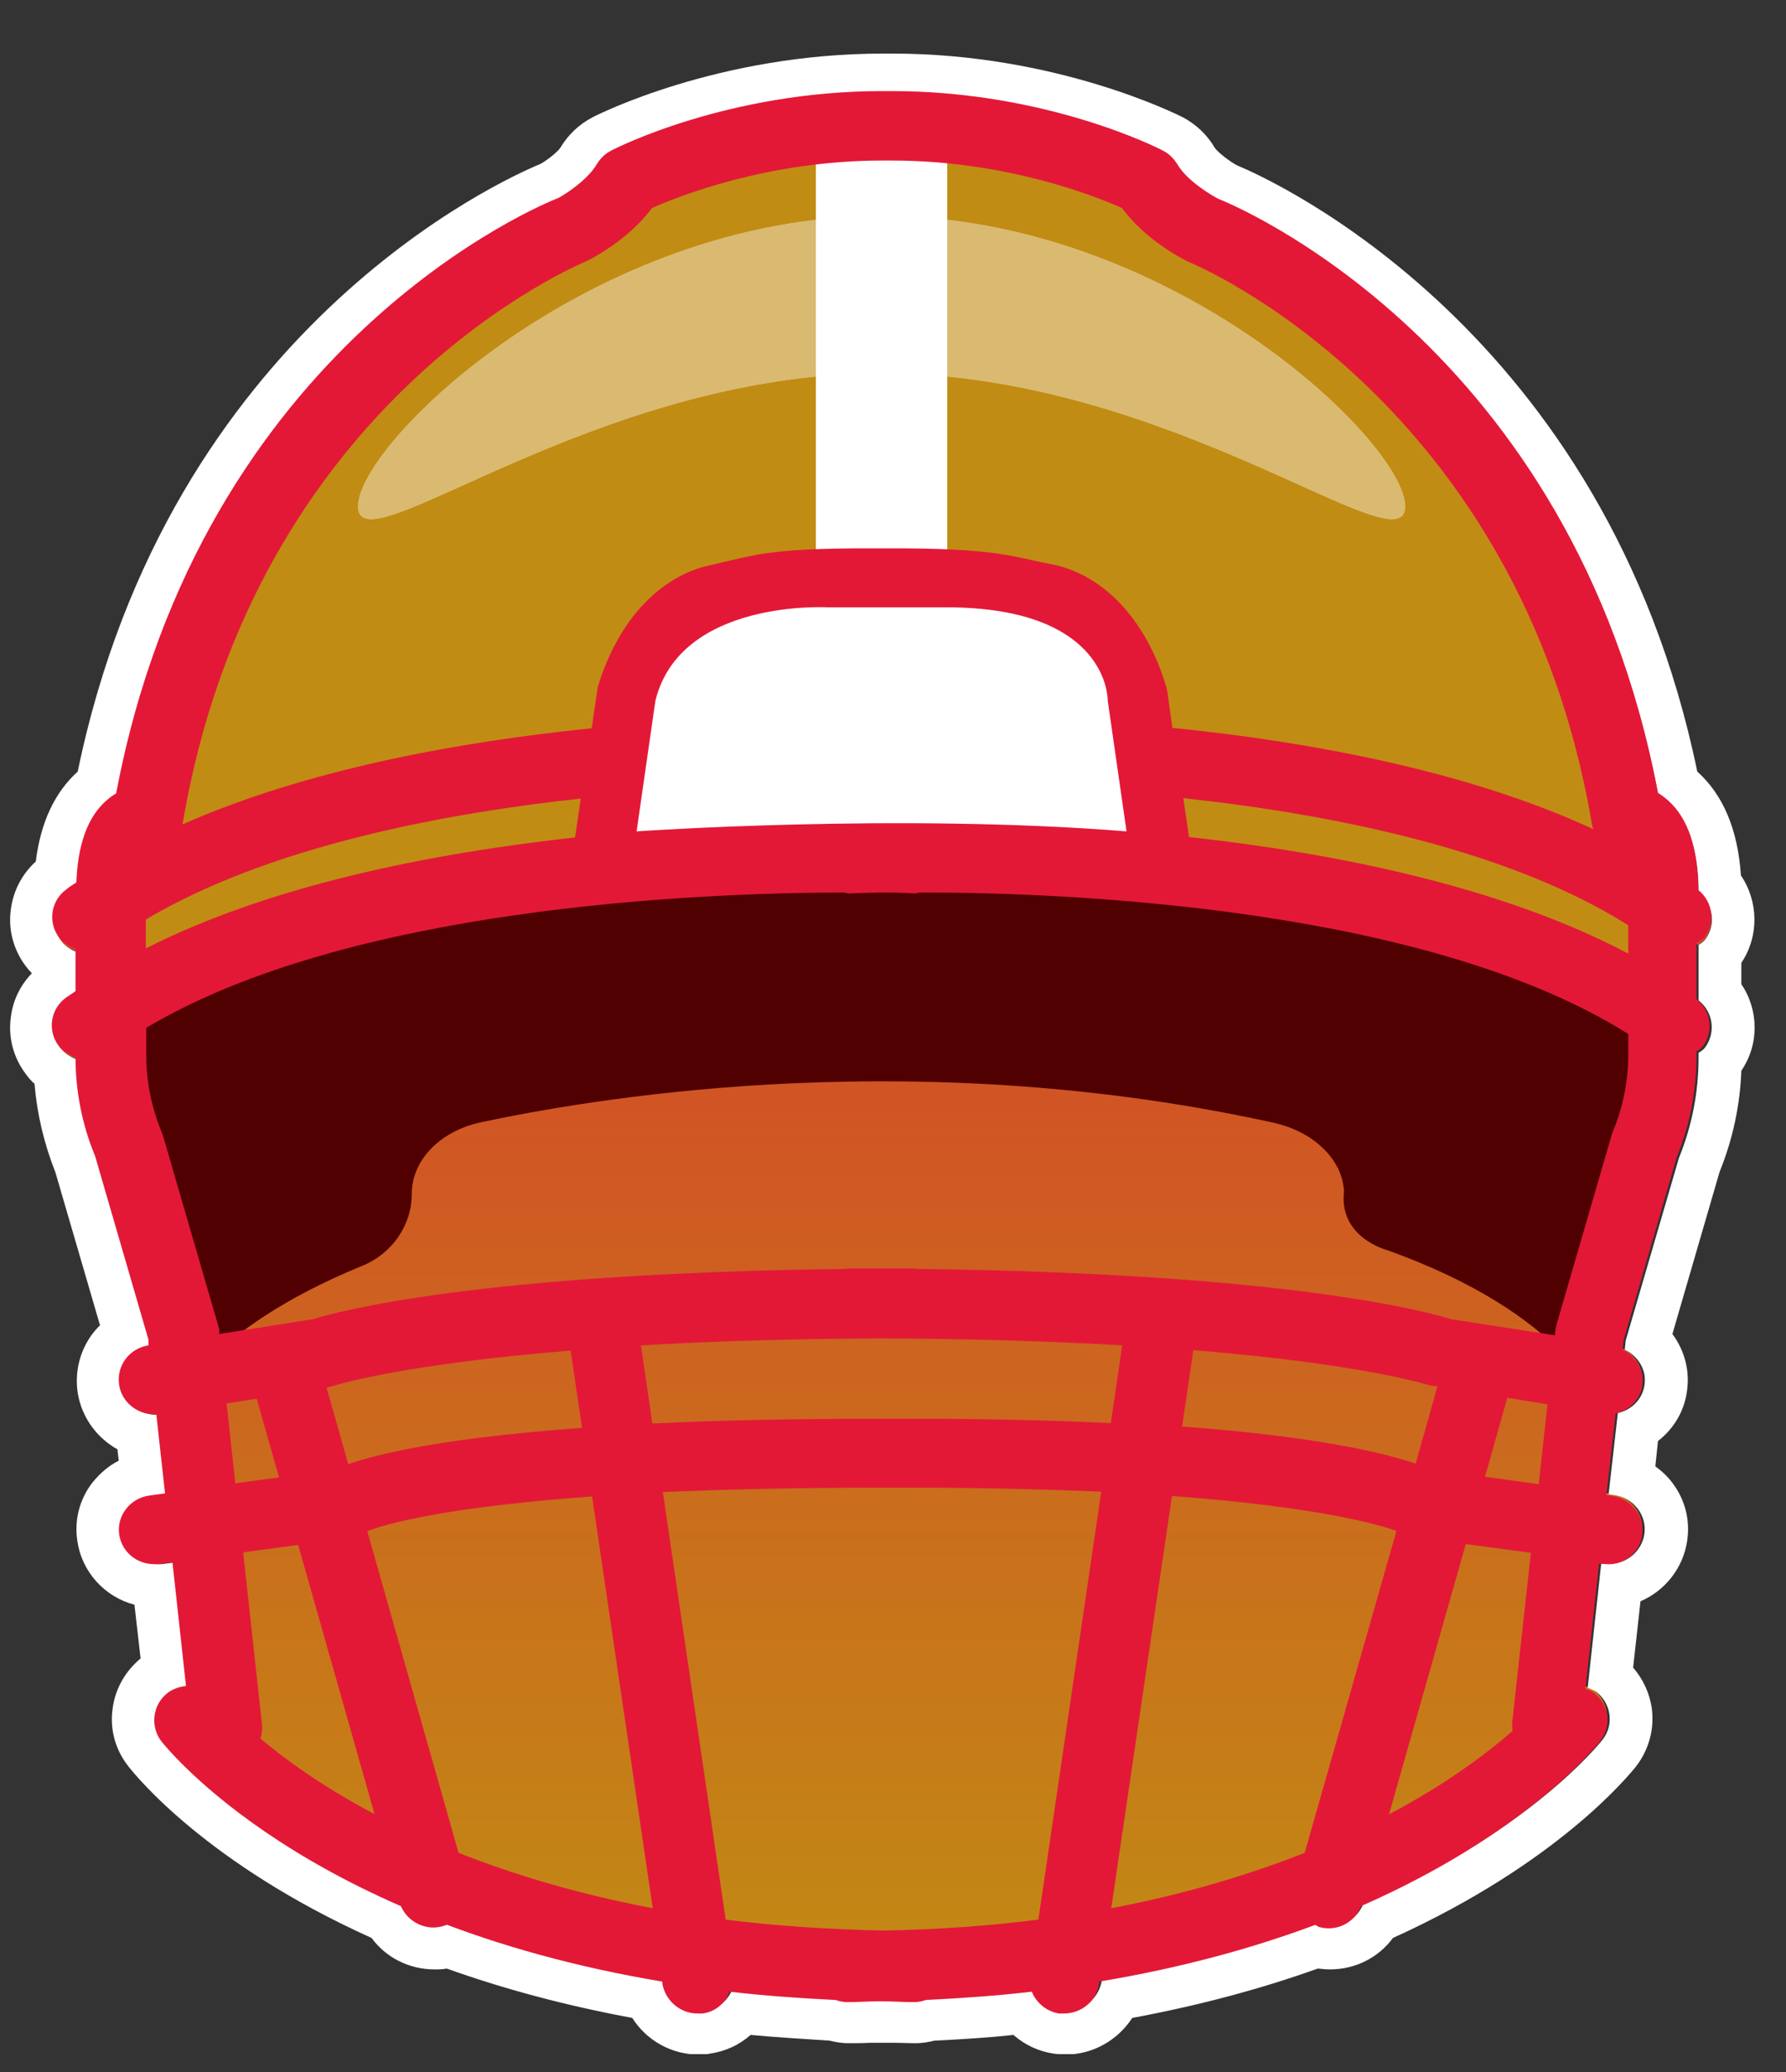
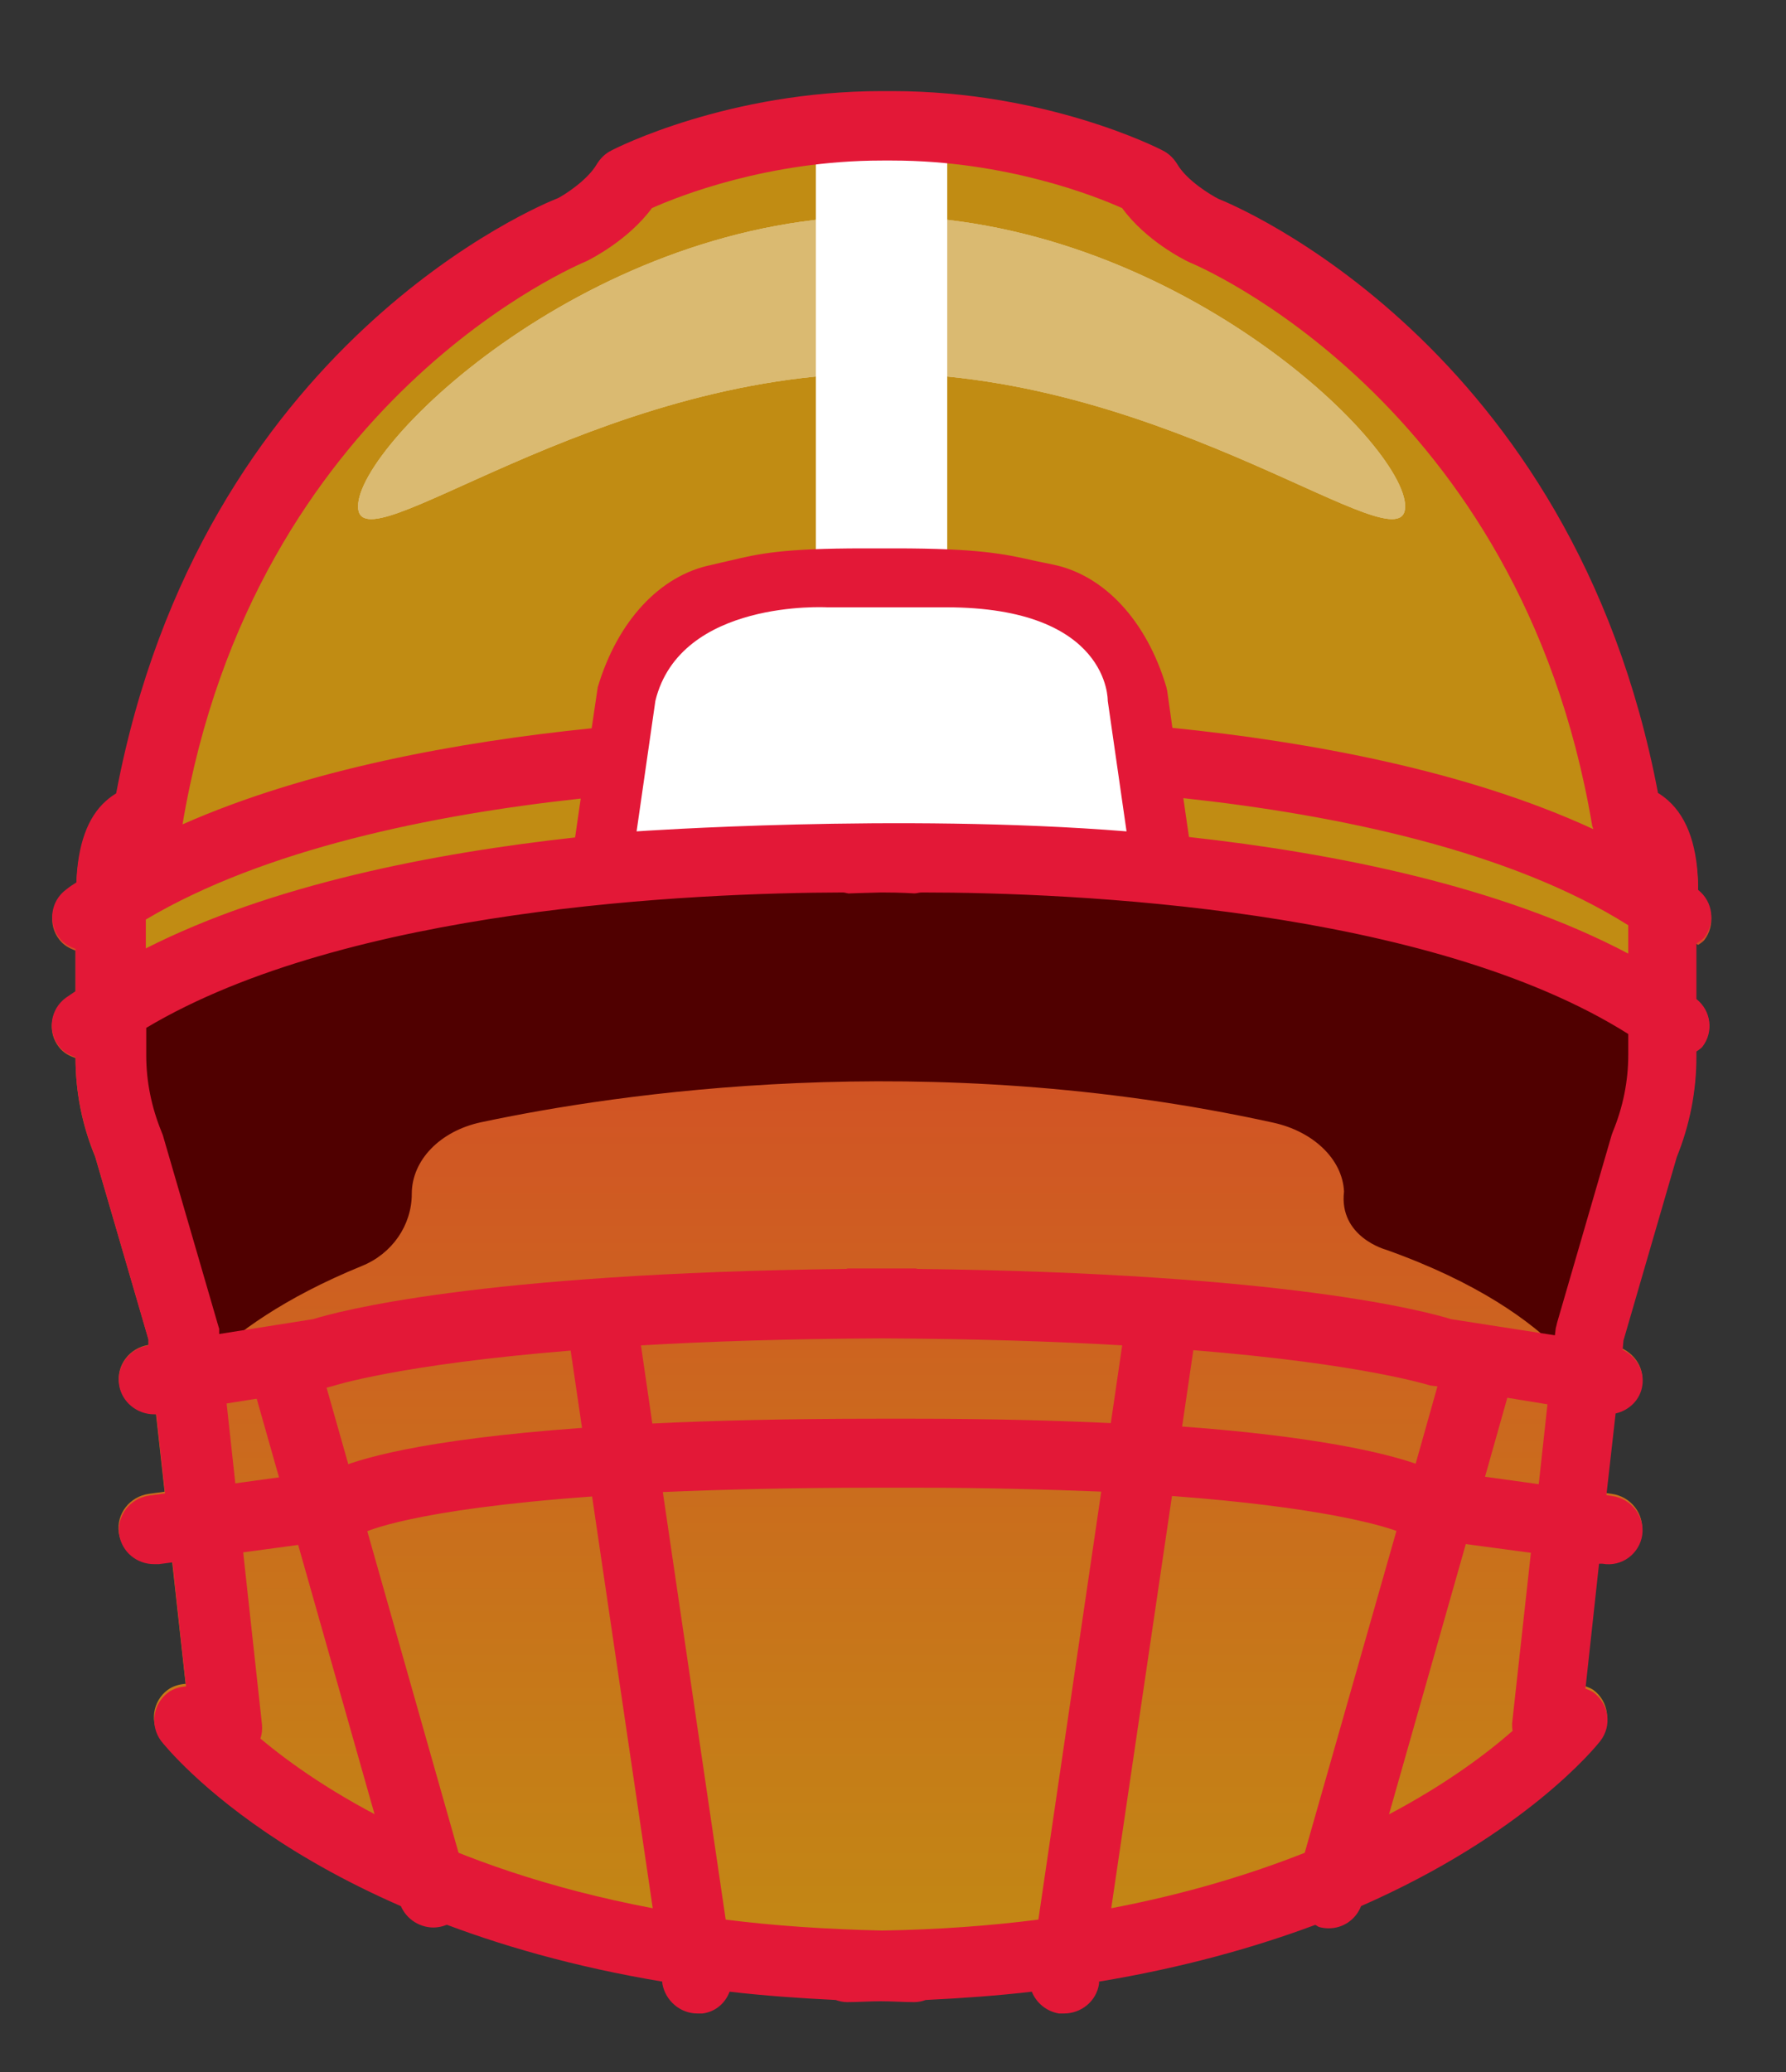
<svg xmlns="http://www.w3.org/2000/svg" width="25" height="29" viewBox="0 0 25 29" fill="none">
  <rect x="0" y="0" width="25" height="29" fill="#333333" stroke="none" />
  <g clip-path="url(#clip0_2136_2936)">
    <path d="M23.77 13.225C23.77 13.225 23.831 13.188 23.856 13.158C24.015 12.95 23.978 12.657 23.77 12.492C23.77 11.917 23.63 11.495 23.349 11.245C23.3 11.202 23.257 11.171 23.208 11.141C22.016 4.87 17.23 2.926 17.059 2.865C16.949 2.81 16.613 2.608 16.479 2.376C16.43 2.296 16.362 2.229 16.277 2.186C16.21 2.15 14.639 1.361 12.487 1.361H12.347C10.195 1.361 8.624 2.156 8.557 2.186C8.472 2.229 8.404 2.296 8.355 2.376C8.221 2.608 7.885 2.81 7.811 2.847C7.604 2.926 2.818 4.87 1.626 11.141C1.577 11.171 1.534 11.202 1.485 11.245C1.222 11.477 1.088 11.862 1.07 12.382C1.021 12.412 0.972 12.443 0.929 12.479C0.709 12.638 0.666 12.944 0.831 13.152C0.892 13.231 0.972 13.274 1.057 13.305V13.891C1.015 13.922 0.966 13.953 0.923 13.983C0.703 14.142 0.66 14.448 0.825 14.655C0.886 14.735 0.966 14.778 1.057 14.808C1.057 15.285 1.149 15.749 1.332 16.189L2.078 18.744V18.824C1.809 18.867 1.626 19.111 1.669 19.374C1.705 19.612 1.919 19.777 2.151 19.777C2.164 19.777 2.17 19.777 2.182 19.777L2.304 20.878L2.084 20.908C1.815 20.945 1.626 21.189 1.663 21.452C1.699 21.691 1.907 21.868 2.151 21.868C2.176 21.868 2.194 21.868 2.219 21.868L2.408 21.843L2.598 23.567C2.512 23.573 2.42 23.598 2.347 23.652C2.133 23.811 2.09 24.117 2.255 24.325C2.323 24.41 3.301 25.621 5.605 26.623C5.678 26.812 5.862 26.935 6.057 26.935C6.1 26.935 6.143 26.935 6.192 26.916C6.216 26.916 6.228 26.898 6.247 26.886C7.096 27.204 8.099 27.485 9.266 27.674V27.705C9.309 27.943 9.517 28.12 9.755 28.12C9.78 28.12 9.804 28.12 9.828 28.12C10.012 28.096 10.146 27.974 10.207 27.821C10.678 27.876 11.173 27.913 11.693 27.937C11.742 27.956 11.796 27.968 11.852 27.968C12.017 27.968 12.163 27.956 12.322 27.956C12.481 27.956 12.628 27.968 12.793 27.968C12.848 27.968 12.903 27.956 12.952 27.937C13.471 27.913 13.966 27.876 14.437 27.821C14.498 27.974 14.639 28.096 14.816 28.12C14.84 28.12 14.865 28.12 14.889 28.12C15.128 28.12 15.342 27.949 15.378 27.705V27.674C16.552 27.479 17.554 27.204 18.404 26.886C18.422 26.892 18.441 26.91 18.459 26.916C18.502 26.929 18.55 26.935 18.593 26.935C18.795 26.935 18.972 26.812 19.046 26.623C21.344 25.621 22.328 24.41 22.395 24.325C22.56 24.111 22.517 23.811 22.303 23.652C22.267 23.628 22.23 23.616 22.187 23.598L22.377 21.855H22.426C22.695 21.904 22.945 21.715 22.982 21.452C23.019 21.189 22.829 20.945 22.56 20.908L22.481 20.896L22.609 19.759C22.799 19.716 22.951 19.57 22.982 19.374C23.019 19.16 22.896 18.965 22.707 18.873L22.719 18.744L23.465 16.189C23.648 15.743 23.74 15.267 23.74 14.784V14.716C23.74 14.716 23.801 14.68 23.825 14.649C23.984 14.441 23.948 14.148 23.74 13.983V13.207L23.77 13.225Z" fill="url(#paint0_linear_2136_2936)" />
-     <path d="M12.493 1.361C14.645 1.361 16.216 2.156 16.283 2.186C16.368 2.229 16.436 2.296 16.485 2.376C16.619 2.608 16.955 2.81 17.065 2.865C17.236 2.926 22.022 4.87 23.214 11.141C23.263 11.171 23.306 11.202 23.355 11.245C23.636 11.495 23.776 11.911 23.776 12.492C23.984 12.657 24.027 12.95 23.862 13.158C23.837 13.188 23.807 13.207 23.776 13.225V14.001C23.984 14.166 24.021 14.46 23.862 14.668C23.837 14.698 23.807 14.716 23.776 14.735V14.802C23.776 15.285 23.685 15.755 23.501 16.208L22.756 18.763L22.743 18.891C22.933 18.983 23.055 19.178 23.018 19.392C22.988 19.588 22.835 19.735 22.646 19.777L22.517 20.914L22.597 20.926C22.866 20.963 23.055 21.207 23.018 21.47C22.982 21.709 22.774 21.886 22.536 21.886C22.511 21.886 22.487 21.886 22.462 21.886H22.413L22.224 23.622C22.261 23.64 22.303 23.652 22.34 23.677C22.554 23.836 22.597 24.141 22.432 24.349C22.364 24.435 21.387 25.645 19.082 26.647C19.009 26.837 18.826 26.959 18.63 26.959C18.587 26.959 18.544 26.959 18.495 26.941C18.471 26.941 18.459 26.922 18.44 26.91C17.591 27.228 16.588 27.509 15.421 27.699V27.729C15.378 27.968 15.17 28.145 14.932 28.145C14.908 28.145 14.883 28.145 14.859 28.145C14.675 28.12 14.541 27.998 14.48 27.845C14.009 27.9 13.514 27.937 12.995 27.962C12.946 27.98 12.891 27.992 12.835 27.992C12.671 27.992 12.524 27.98 12.365 27.98C12.206 27.98 12.059 27.992 11.894 27.992C11.839 27.992 11.784 27.98 11.735 27.962C11.216 27.937 10.721 27.9 10.25 27.845C10.189 27.998 10.048 28.12 9.871 28.145C9.847 28.145 9.822 28.145 9.798 28.145C9.559 28.145 9.345 27.974 9.309 27.729V27.699C8.135 27.503 7.133 27.228 6.283 26.91C6.265 26.916 6.247 26.935 6.228 26.941C6.185 26.953 6.137 26.959 6.094 26.959C5.892 26.959 5.715 26.837 5.641 26.647C3.343 25.645 2.359 24.435 2.292 24.349C2.127 24.135 2.17 23.836 2.39 23.677C2.463 23.622 2.555 23.597 2.64 23.591L2.451 21.868L2.261 21.892C2.261 21.892 2.213 21.892 2.194 21.892C1.95 21.892 1.742 21.715 1.705 21.477C1.669 21.214 1.858 20.969 2.127 20.933L2.347 20.902L2.225 19.802C2.225 19.802 2.206 19.802 2.194 19.802C1.956 19.802 1.748 19.631 1.705 19.398C1.662 19.136 1.846 18.891 2.115 18.848L2.109 18.769L1.363 16.214C1.18 15.774 1.088 15.303 1.088 14.832C1.002 14.802 0.917 14.753 0.856 14.68C0.691 14.466 0.733 14.166 0.953 14.007C0.996 13.977 1.045 13.946 1.088 13.916V13.329C1.002 13.298 0.917 13.249 0.862 13.176C0.697 12.962 0.739 12.663 0.96 12.504C1.002 12.473 1.051 12.437 1.1 12.406C1.118 11.886 1.253 11.501 1.516 11.269C1.565 11.226 1.607 11.196 1.656 11.165C2.83 4.87 7.616 2.932 7.824 2.846C7.891 2.81 8.233 2.602 8.368 2.376C8.416 2.296 8.484 2.229 8.569 2.186C8.636 2.15 10.207 1.361 12.359 1.361H12.499M12.499 0.75H12.359C10.055 0.75 8.361 1.606 8.294 1.642C8.105 1.74 7.952 1.887 7.842 2.07C7.805 2.125 7.665 2.241 7.561 2.296C7.029 2.516 2.365 4.613 1.088 10.799C0.764 11.092 0.568 11.514 0.501 12.058C0.312 12.229 0.189 12.461 0.153 12.718C0.11 13.011 0.189 13.298 0.367 13.531C0.391 13.561 0.416 13.592 0.446 13.622C0.287 13.787 0.183 13.995 0.153 14.227C0.11 14.521 0.189 14.808 0.367 15.04C0.403 15.089 0.44 15.132 0.483 15.169C0.519 15.597 0.617 16.006 0.776 16.41L1.4 18.549C1.357 18.591 1.32 18.634 1.283 18.683C1.112 18.922 1.045 19.209 1.088 19.496C1.143 19.838 1.357 20.126 1.644 20.285L1.662 20.444C1.516 20.517 1.393 20.627 1.29 20.755C1.112 20.988 1.039 21.275 1.082 21.562C1.143 22.002 1.467 22.351 1.882 22.46L1.968 23.212C1.754 23.39 1.614 23.634 1.577 23.909C1.534 24.203 1.614 24.49 1.797 24.722C1.907 24.863 2.897 26.085 5.201 27.124C5.403 27.399 5.727 27.564 6.082 27.564C6.137 27.564 6.198 27.564 6.253 27.552C7.053 27.839 7.927 28.072 8.85 28.243C9.046 28.554 9.394 28.756 9.779 28.756C9.828 28.756 9.883 28.756 9.932 28.744C10.152 28.713 10.348 28.622 10.507 28.481C10.843 28.512 11.21 28.536 11.613 28.561C11.687 28.579 11.772 28.597 11.876 28.597C11.98 28.597 12.078 28.597 12.181 28.591C12.243 28.591 12.298 28.591 12.359 28.591C12.396 28.591 12.457 28.591 12.512 28.591C12.609 28.591 12.713 28.597 12.817 28.597C12.921 28.597 13.007 28.579 13.08 28.561C13.483 28.542 13.85 28.518 14.186 28.481C14.345 28.622 14.541 28.713 14.755 28.744C14.81 28.75 14.859 28.756 14.914 28.756C15.299 28.756 15.647 28.554 15.849 28.243C16.772 28.072 17.646 27.839 18.447 27.552C18.502 27.558 18.563 27.564 18.618 27.564C18.972 27.564 19.296 27.399 19.498 27.124C21.802 26.079 22.792 24.857 22.902 24.722C23.08 24.49 23.159 24.203 23.122 23.915C23.092 23.701 23 23.5 22.86 23.341L22.963 22.412C23.306 22.265 23.562 21.947 23.617 21.562C23.66 21.275 23.587 20.988 23.41 20.755C23.342 20.664 23.263 20.59 23.171 20.523L23.208 20.169C23.422 20.003 23.569 19.765 23.611 19.49C23.66 19.191 23.581 18.903 23.41 18.671L24.07 16.403C24.253 15.951 24.357 15.474 24.375 14.985C24.626 14.619 24.62 14.136 24.375 13.775V13.476C24.626 13.103 24.614 12.614 24.369 12.253C24.326 11.617 24.125 11.129 23.758 10.799C22.481 4.619 17.793 2.51 17.316 2.315C17.212 2.26 17.047 2.131 17.004 2.07C16.9 1.887 16.741 1.74 16.558 1.642C16.485 1.606 14.791 0.75 12.493 0.75L12.499 0.75Z" fill="white" />
    <path d="M18.813 16.672C18.789 16.22 18.379 15.835 17.823 15.713C12.958 14.643 8.606 15.309 6.735 15.707C6.161 15.829 5.764 16.238 5.764 16.709C5.764 17.149 5.489 17.547 5.067 17.718C2.866 18.616 2.396 19.71 2.396 19.71L1.32 14.631C9.975 8.372 23.685 14.576 23.685 14.576L22.377 19.674C22.377 19.674 21.979 18.408 19.4 17.491C19.4 17.491 18.74 17.314 18.813 16.679V16.672Z" fill="#500000" />
    <path d="M22.982 13.94C22.982 6.593 16.692 3.311 16.692 3.311L15.671 2.443C14.596 2.113 13.007 1.612 12.34 1.765C11.674 1.618 10.085 2.119 9.009 2.443L6.228 3.824C6.228 3.824 1.889 9.16 1.827 13.732C1.827 13.732 4.78 12.009 12.127 11.941C19.479 12.015 22.982 13.94 22.982 13.94Z" fill="#C18C13" />
    <path d="M6.069 26.978C5.855 26.978 5.654 26.837 5.592 26.623L3.484 19.191C3.41 18.934 3.563 18.665 3.826 18.592C4.089 18.518 4.358 18.671 4.431 18.928L6.54 26.36C6.613 26.617 6.46 26.886 6.198 26.959C6.155 26.971 6.106 26.978 6.063 26.978H6.069Z" fill="#E31837" />
    <path d="M8.41 12.185L8.765 9.722C8.991 8.958 9.474 8.414 10.036 8.298C10.604 8.182 10.763 8.078 12.096 8.078H12.53C13.856 8.078 14.082 8.182 14.651 8.298C15.213 8.414 15.696 8.958 15.922 9.722L16.277 12.185" fill="white" />
    <rect x="11.42" y="2.198" width="1.839" height="8.92" fill="white" />
    <path d="M23.77 13.188C23.77 13.188 23.831 13.151 23.856 13.121C24.015 12.913 23.978 12.62 23.77 12.455C23.77 11.874 23.63 11.452 23.348 11.202C23.299 11.159 23.257 11.128 23.208 11.098C22.016 4.802 17.23 2.852 17.059 2.785C16.949 2.73 16.613 2.528 16.478 2.296C16.429 2.217 16.362 2.149 16.276 2.107C16.209 2.07 14.639 1.275 12.487 1.275H12.346C10.195 1.275 8.624 2.07 8.557 2.107C8.471 2.149 8.404 2.217 8.355 2.296C8.221 2.528 7.885 2.736 7.811 2.773C7.603 2.852 2.817 4.802 1.626 11.104C1.577 11.134 1.534 11.165 1.485 11.208C1.222 11.44 1.088 11.831 1.069 12.351C1.02 12.381 0.972 12.412 0.929 12.448C0.709 12.607 0.666 12.913 0.831 13.127C0.892 13.206 0.972 13.249 1.057 13.28V13.873C1.014 13.903 0.965 13.934 0.923 13.964C0.703 14.123 0.66 14.429 0.825 14.643C0.886 14.722 0.965 14.765 1.057 14.796C1.057 15.272 1.149 15.743 1.332 16.183L2.078 18.75V18.83C1.809 18.872 1.626 19.117 1.668 19.386C1.705 19.624 1.919 19.795 2.157 19.795C2.17 19.795 2.176 19.795 2.188 19.795L2.31 20.902L2.09 20.932C1.821 20.969 1.632 21.213 1.668 21.476C1.705 21.721 1.913 21.892 2.157 21.892C2.182 21.892 2.2 21.892 2.225 21.892L2.414 21.867L2.604 23.603C2.518 23.609 2.426 23.634 2.353 23.689C2.139 23.848 2.096 24.153 2.255 24.367C2.353 24.489 4.291 26.904 9.272 27.735V27.766C9.315 28.004 9.523 28.181 9.761 28.181C9.785 28.181 9.81 28.181 9.834 28.181C10.018 28.157 10.152 28.035 10.213 27.876C10.684 27.931 11.179 27.967 11.698 27.992C11.747 28.01 11.802 28.022 11.857 28.022C12.023 28.022 12.169 28.01 12.328 28.01C12.487 28.01 12.634 28.022 12.799 28.022C12.854 28.022 12.909 28.01 12.958 27.992C13.477 27.967 13.972 27.931 14.443 27.876C14.504 28.029 14.645 28.151 14.822 28.181C14.846 28.181 14.871 28.181 14.895 28.181C15.134 28.181 15.348 28.01 15.384 27.766V27.735C16.558 27.54 17.56 27.258 18.41 26.941C18.428 26.947 18.446 26.965 18.465 26.971C18.508 26.983 18.556 26.989 18.599 26.989C18.801 26.989 18.978 26.867 19.052 26.678C21.35 25.669 22.334 24.453 22.401 24.367C22.566 24.153 22.523 23.854 22.309 23.689C22.273 23.664 22.236 23.652 22.193 23.634L22.383 21.886H22.431C22.701 21.935 22.951 21.745 22.988 21.482C23.024 21.22 22.835 20.975 22.566 20.938L22.486 20.926L22.615 19.783C22.804 19.74 22.957 19.594 22.988 19.398C23.024 19.184 22.902 18.982 22.713 18.891L22.725 18.762L23.471 16.195C23.654 15.743 23.746 15.272 23.746 14.783V14.716C23.746 14.716 23.807 14.679 23.831 14.649C23.99 14.441 23.953 14.148 23.746 13.983V13.206L23.77 13.188ZM8.215 3.653C8.276 3.622 8.795 3.36 9.125 2.913C9.492 2.748 10.751 2.247 12.346 2.247H12.487C14.082 2.247 15.341 2.748 15.708 2.913C16.032 3.36 16.558 3.629 16.649 3.671C16.698 3.69 21.276 5.578 22.285 11.544C22.285 11.562 22.297 11.581 22.303 11.605C20.531 10.786 18.336 10.383 16.411 10.187L16.338 9.667L16.325 9.612C16.05 8.689 15.457 8.048 14.736 7.901L14.498 7.852C14.07 7.754 13.697 7.675 12.53 7.675H12.096C10.959 7.675 10.629 7.748 10.219 7.846C10.14 7.864 10.054 7.883 9.957 7.907C9.235 8.054 8.642 8.696 8.367 9.619L8.282 10.193C6.418 10.383 4.297 10.768 2.555 11.538C3.557 5.572 8.129 3.69 8.215 3.653ZM2.041 12.87C3.698 11.886 6.045 11.403 8.129 11.177L8.05 11.721C6.057 11.941 3.802 12.381 2.041 13.274V12.87ZM3.172 19.643L4.572 19.422L4.663 19.398C4.663 19.398 5.574 19.099 7.988 18.903L8.147 19.985C5.861 20.15 4.981 20.431 4.676 20.572L3.294 20.761L3.172 19.643ZM3.643 24.337C3.667 24.276 3.673 24.202 3.667 24.135L3.404 21.727L4.896 21.525L5 21.501L5.079 21.458C5.116 21.439 5.751 21.128 8.288 20.945L9.137 26.708C6.198 26.152 4.462 25.021 3.643 24.331V24.337ZM8.972 18.83C9.908 18.775 11.032 18.738 12.34 18.732C13.654 18.738 14.779 18.775 15.708 18.83L15.549 19.918C14.767 19.881 13.868 19.857 12.811 19.857H12.267C11.032 19.857 10.005 19.881 9.131 19.924L8.972 18.83ZM14.535 26.867C13.862 26.953 13.129 27.008 12.346 27.02C11.564 27.002 10.831 26.953 10.158 26.867L9.278 20.883C10.109 20.847 11.1 20.822 12.273 20.822H12.817C13.813 20.822 14.675 20.847 15.415 20.877L14.535 26.867ZM18.263 25.932C17.505 26.232 16.607 26.507 15.555 26.708L16.405 20.938C18.459 21.091 19.314 21.342 19.547 21.427L18.263 25.932ZM16.546 19.973L16.704 18.897C19.119 19.093 20.011 19.392 20.023 19.392L20.121 19.404L19.816 20.486C19.388 20.339 18.446 20.107 16.552 19.966L16.546 19.973ZM21.178 24.221C20.824 24.532 20.262 24.96 19.443 25.394L20.518 21.611L21.429 21.733L21.166 24.123C21.166 24.153 21.166 24.184 21.172 24.221H21.178ZM21.539 20.773L20.787 20.669L21.099 19.563L21.661 19.655L21.539 20.773ZM22.792 14.765C22.792 15.132 22.719 15.492 22.578 15.835C22.572 15.853 22.566 15.865 22.56 15.884L21.796 18.512C21.796 18.512 21.784 18.567 21.777 18.591L21.765 18.689L20.311 18.463C19.974 18.359 18.025 17.821 12.848 17.76C12.835 17.76 12.829 17.754 12.817 17.754C12.652 17.754 12.505 17.754 12.346 17.754C12.188 17.754 12.041 17.754 11.876 17.754C11.864 17.754 11.857 17.754 11.845 17.76C6.674 17.821 4.718 18.359 4.382 18.463L3.068 18.671V18.597C3.068 18.597 3.05 18.542 3.044 18.518L2.28 15.89C2.28 15.89 2.267 15.859 2.261 15.841C2.121 15.498 2.047 15.138 2.047 14.771V14.386C4.865 12.705 9.718 12.497 11.802 12.491C11.833 12.491 11.864 12.51 11.9 12.504C11.912 12.504 12.071 12.497 12.34 12.491C12.621 12.491 12.787 12.504 12.799 12.504C12.835 12.504 12.866 12.491 12.903 12.491C15.024 12.491 19.999 12.711 22.792 14.472V14.771V14.765ZM22.792 13.347C21.014 12.406 18.691 11.941 16.643 11.715L16.564 11.171C18.709 11.403 21.136 11.905 22.792 12.95V13.347Z" fill="#E31837" />
    <g opacity="0.4">
      <path d="M19.669 7.088C19.669 7.98 16.387 5.224 12.34 5.224C8.294 5.224 5.012 7.98 5.012 7.088C5.012 6.196 8.294 3.023 12.34 3.023C16.387 3.023 19.669 6.196 19.669 7.088Z" fill="white" />
      <path d="M19.669 7.088C19.669 7.98 16.387 5.224 12.34 5.224C8.294 5.224 5.012 7.98 5.012 7.088C5.012 6.196 8.294 3.023 12.34 3.023C16.387 3.023 19.669 6.196 19.669 7.088Z" fill="white" />
      <path d="M19.669 7.088C19.669 7.98 16.387 5.224 12.34 5.224C8.294 5.224 5.012 7.98 5.012 7.088C5.012 6.196 8.294 3.023 12.34 3.023C16.387 3.023 19.669 6.196 19.669 7.088Z" fill="white" />
    </g>
    <path d="M8.911 11.636C8.911 11.636 12.579 11.379 15.769 11.636L15.506 9.808C15.506 9.808 15.537 8.5 13.245 8.5C10.831 8.5 11.576 8.5 11.576 8.5C11.576 8.5 9.523 8.384 9.174 9.808L8.911 11.636Z" fill="white" />
  </g>
  <defs>
    <linearGradient id="paint0_linear_2136_2936" x1="12.34" y1="1.361" x2="12.34" y2="28.121" gradientUnits="userSpaceOnUse">
      <stop stop-color="#E31837" />
      <stop offset="1" stop-color="#C18C13" />
    </linearGradient>
    <clipPath id="clip0_2136_2936">
      <rect width="24.43" height="28" fill="white" transform="translate(0.134 0.75)" />
    </clipPath>
  </defs>
</svg>